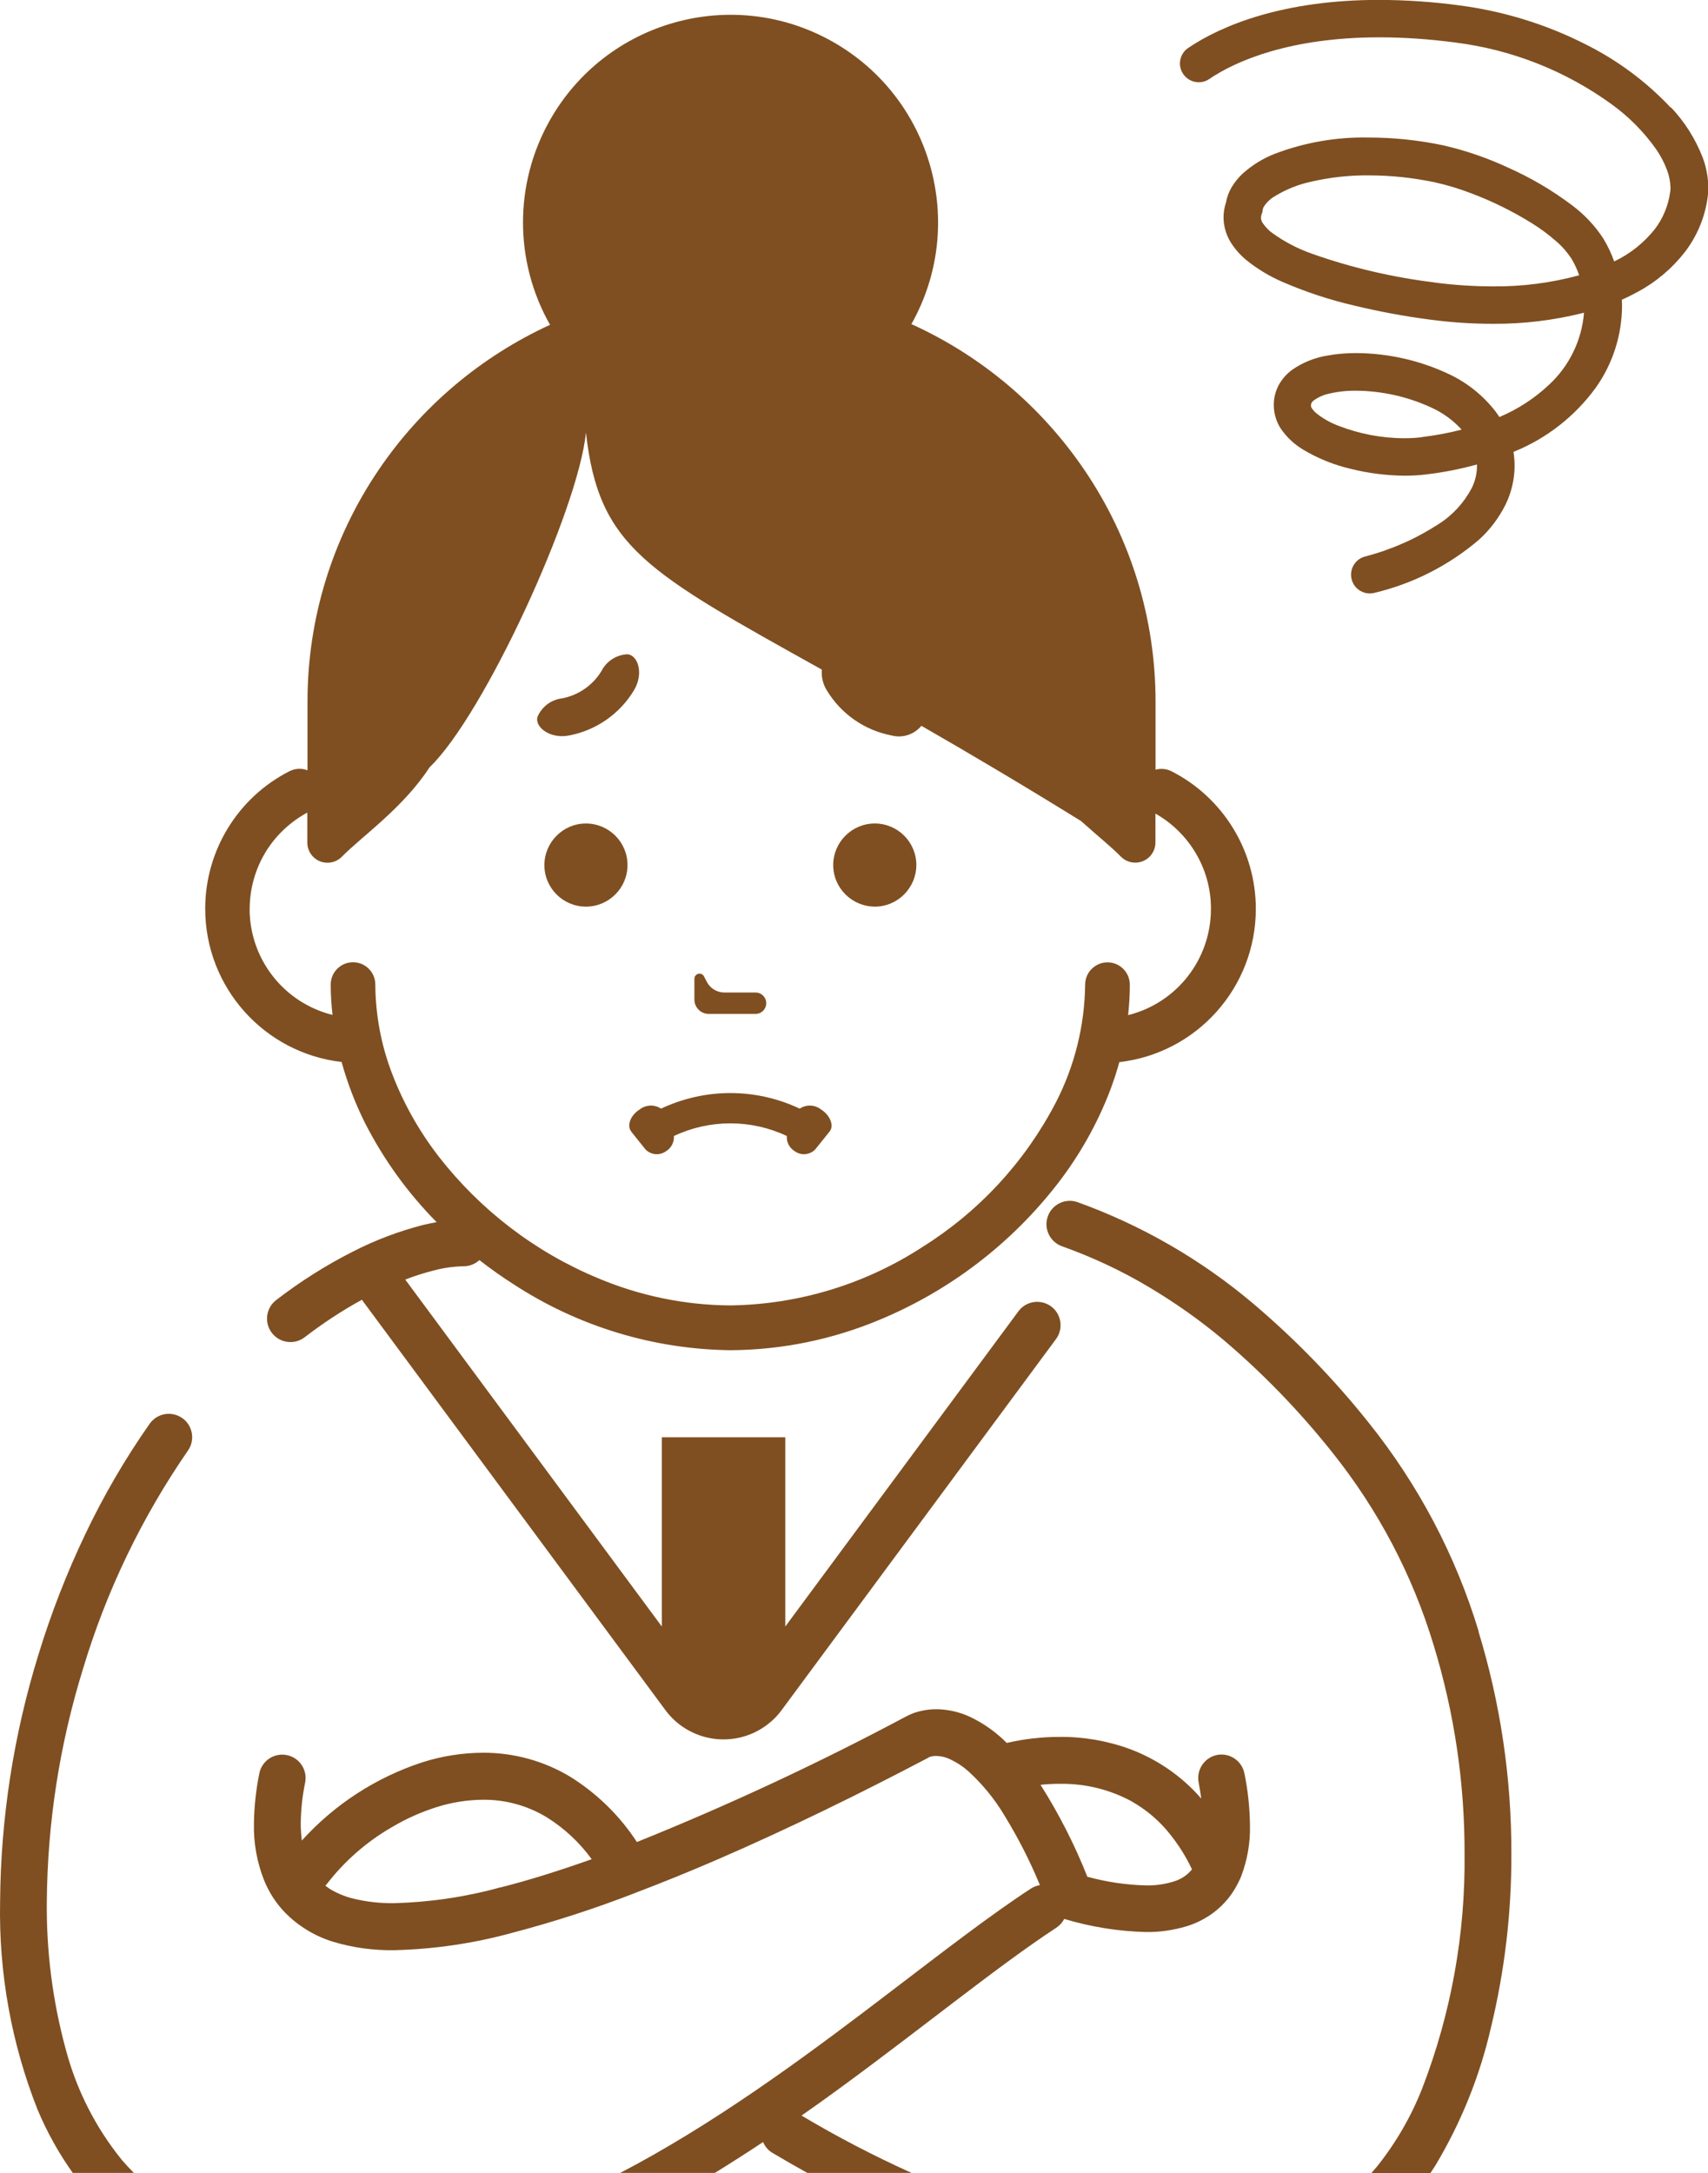
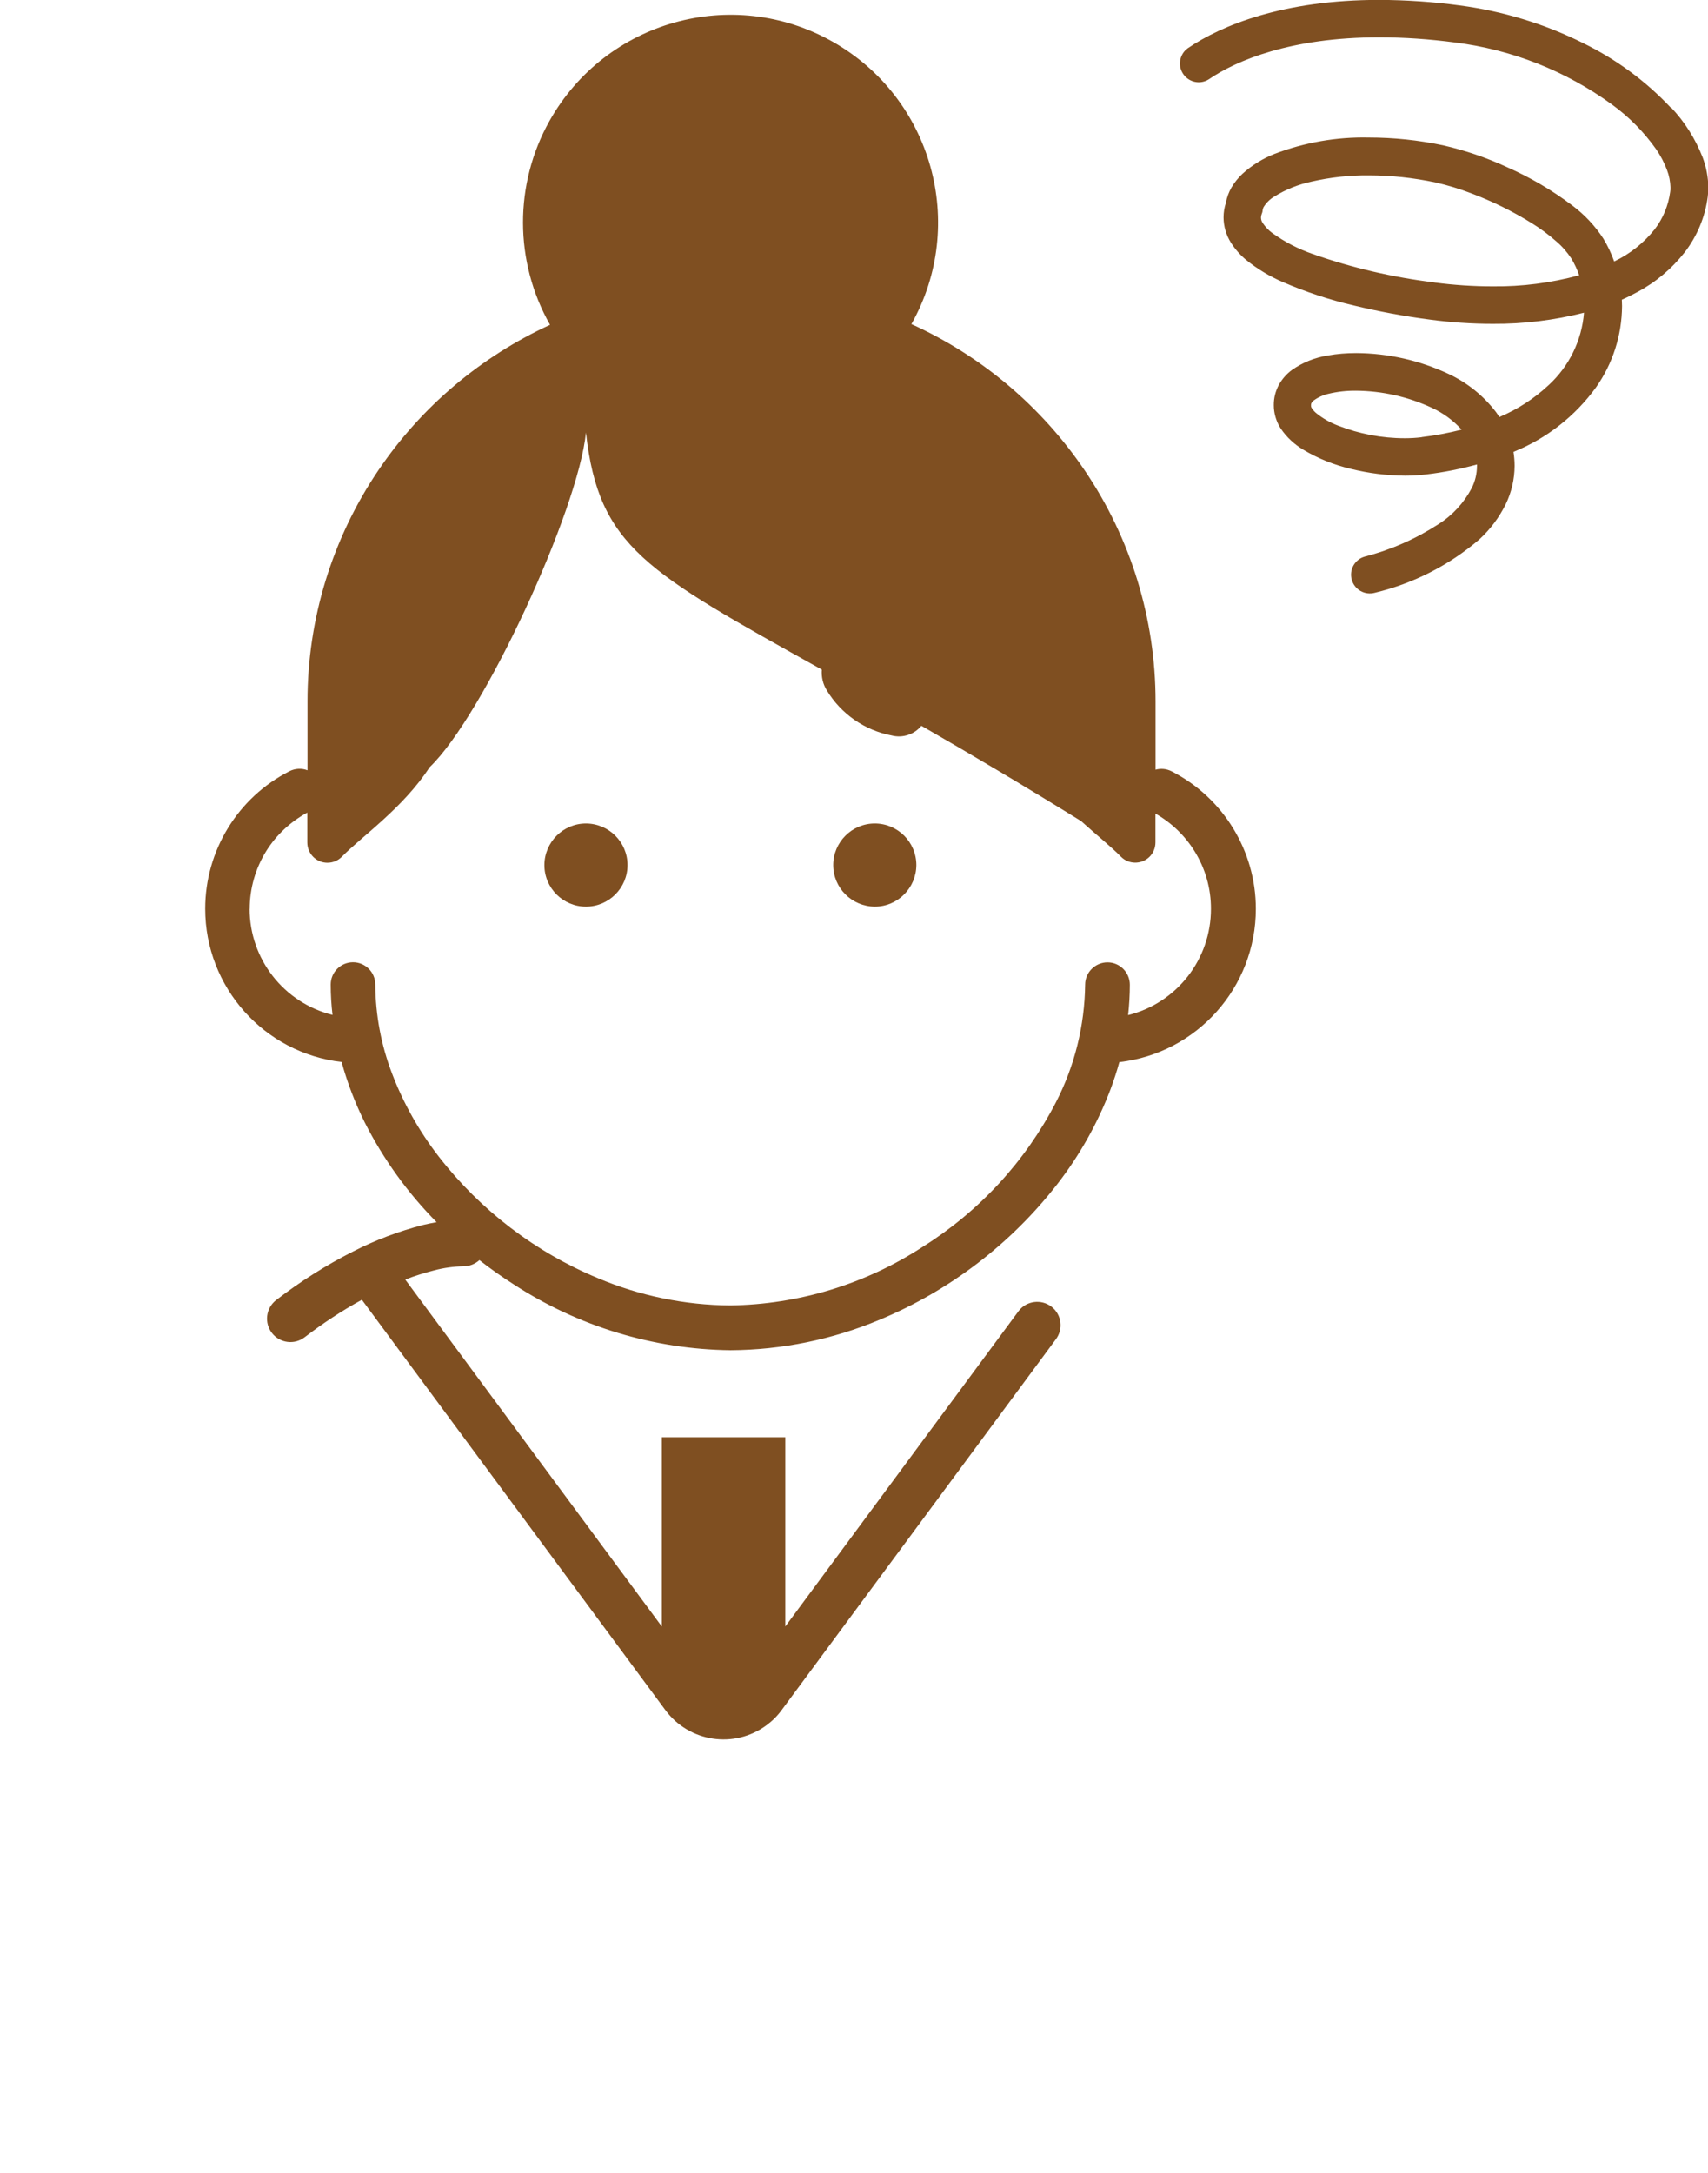
<svg xmlns="http://www.w3.org/2000/svg" id="_レイヤー_2" data-name="レイヤー 2" viewBox="0 0 169.3 215.35">
  <defs>
    <style>
      .cls-1 {
        fill: #7f4f21;
      }
    </style>
  </defs>
  <g id="_レイヤー_1-2" data-name="レイヤー 1">
    <g>
      <path class="cls-1" d="M33.87,105.28c.57,2.06,1.34,4.06,2.29,5.97,1.85,3.64,4.25,6.97,7.12,9.87-.43.08-.87.16-1.32.27-2.41.62-4.75,1.5-6.97,2.64-2.69,1.36-5.24,2.98-7.63,4.82-1.01.79-1.19,2.25-.4,3.26.78,1,2.22,1.19,3.23.42h0c1.8-1.38,3.69-2.63,5.68-3.72l30.08,40.66c2.35,3.18,6.83,3.86,10.02,1.51.58-.43,1.09-.93,1.51-1.51l27.16-36.72c.78-1.01.6-2.47-.41-3.25s-2.47-.6-3.25.41c-.02.03-.04.05-.06.08h0l-23.08,31.2v-18.75h-12.24v18.75l-25.43-34.38c.94-.37,1.91-.67,2.89-.92.95-.25,1.92-.38,2.9-.4.58,0,1.13-.22,1.56-.61,1.09.85,2.23,1.66,3.41,2.41,6.4,4.17,13.85,6.43,21.48,6.52,5.09-.03,10.12-1.06,14.81-3.03,6.92-2.88,12.98-7.51,17.58-13.43,2.21-2.85,3.99-6.01,5.27-9.38.33-.89.63-1.79.88-2.71,7.71-.89,13.53-7.42,13.53-15.19h0c0-5.75-3.23-11.02-8.35-13.63-.49-.25-1.06-.31-1.59-.16v-6.77c0-8.16-2.44-16.14-7.03-22.9-4.28-6.32-10.22-11.34-17.17-14.49,5.57-9.9,2.05-22.44-7.85-28.01-9.9-5.57-22.44-2.05-28.01,7.85-3.53,6.28-3.52,13.96.04,20.23-6.88,3.16-12.77,8.14-17.01,14.41-4.58,6.76-7.03,14.73-7.03,22.9v6.84c-.58-.23-1.23-.19-1.79.09-5.13,2.61-8.35,7.88-8.35,13.63h0c0,7.77,5.83,14.31,13.55,15.19ZM24.75,90.08c0-2.03.57-4.02,1.64-5.74,1-1.6,2.41-2.91,4.07-3.81v2.96c0,1.11.89,2.01,1.99,2.01.54,0,1.06-.21,1.44-.6,1.97-2.01,6.08-4.84,8.69-8.86,5.36-5.12,14.73-25.47,15.5-33.17,1.27,11.35,5.95,13.77,23.38,23.49-.06.72.11,1.44.49,2.05,1.41,2.34,3.75,3.97,6.44,4.48,1.08.28,2.23-.1,2.94-.96,4.62,2.65,9.86,5.75,15.83,9.44,1.54,1.39,2.99,2.55,3.94,3.52.77.79,2.04.8,2.83.03.39-.38.6-.9.6-1.44v-2.85c1.57.89,2.9,2.16,3.86,3.7,1.08,1.72,1.65,3.72,1.64,5.75h0c0,4.98-3.38,9.32-8.21,10.52.11-1,.17-2,.17-3.01,0-1.22-.99-2.22-2.21-2.22s-2.22.99-2.22,2.21h0c-.05,4.07-1.04,8.06-2.9,11.67-3.04,5.86-7.59,10.79-13.18,14.3-5.68,3.71-12.31,5.73-19.1,5.82-4.51-.03-8.96-.95-13.11-2.7-6.21-2.58-11.64-6.73-15.77-12.04-1.94-2.5-3.51-5.28-4.64-8.24-1.08-2.82-1.64-5.8-1.66-8.82,0-1.22-.99-2.21-2.21-2.21s-2.21.99-2.21,2.21c0,1,.06,2.01.18,3.01-4.83-1.2-8.22-5.54-8.22-10.52h0Z" />
-       <path class="cls-1" d="M49.61,187.04c-3.43.95-6.97,1.47-10.52,1.57-1.41.02-2.82-.14-4.18-.48-.78-.2-1.53-.52-2.23-.94-.15-.1-.29-.21-.43-.31.03-.04.07-.07.1-.11h0c1.77-2.3,3.97-4.24,6.49-5.69,1.39-.83,2.87-1.49,4.41-1.98,1.5-.48,3.06-.73,4.63-.74,2.24-.02,4.44.59,6.35,1.76,1.72,1.08,3.22,2.48,4.42,4.13-3.15,1.12-6.19,2.08-9.04,2.8ZM112.2,178.54c1.3.74,2.47,1.7,3.45,2.84,1,1.18,1.85,2.48,2.5,3.88h0c-.43.54-1.01.93-1.65,1.15-.93.31-1.92.46-2.9.44-1.97-.05-3.92-.34-5.82-.86-1.26-3.18-2.81-6.22-4.64-9.11.63-.07,1.27-.1,1.9-.1,2.5-.04,4.97.56,7.17,1.76ZM146.57,161.68c-2.28-7.54-5.99-14.56-10.92-20.71-3.42-4.29-7.24-8.23-11.43-11.78-5.16-4.36-11.05-7.76-17.4-10.05-1.21-.43-2.53.2-2.96,1.41,0,0,0,0,0,0-.43,1.21.21,2.53,1.41,2.96,0,0,0,0,0,0,3.02,1.08,5.94,2.44,8.69,4.09,2.56,1.53,5,3.25,7.28,5.16,3.95,3.35,7.56,7.08,10.79,11.14,4.55,5.68,7.98,12.18,10.08,19.15,2.05,6.7,3.08,13.66,3.06,20.66.09,7.93-1.33,15.81-4.18,23.21-1.09,2.79-2.6,5.4-4.46,7.74-.2.23-.39.46-.59.69h5.85c.15-.23.31-.46.46-.7,2.55-4.24,4.42-8.86,5.53-13.69,1.37-5.65,2.05-11.44,2.03-17.24.02-7.47-1.08-14.9-3.26-22.04h0ZM120.64,173.92c-1.25.25-2.07,1.46-1.83,2.72.11.56.19,1.1.26,1.6-1.91-2.2-4.34-3.88-7.06-4.9-2.23-.82-4.6-1.23-6.98-1.21-1.76,0-3.52.2-5.24.6-1.05-1.06-2.27-1.93-3.61-2.57-1.02-.48-2.12-.74-3.25-.77-.04,0-.09,0-.13,0-.76,0-1.52.13-2.24.38-.29.11-.58.24-.85.39-8.63,4.6-17.51,8.74-26.58,12.39-1.68-2.58-3.9-4.76-6.51-6.41-2.63-1.61-5.66-2.45-8.75-2.44-2.04.01-4.07.33-6.01.95-4.59,1.5-8.7,4.17-11.94,7.75-.07-.55-.11-1.11-.11-1.66.01-1.38.16-2.75.44-4.1.24-1.26-.58-2.47-1.84-2.71-1.26-.24-2.47.58-2.71,1.84-.33,1.64-.51,3.31-.53,4.98-.04,1.9.3,3.8,1,5.57.48,1.2,1.19,2.3,2.09,3.23,1.33,1.35,2.99,2.35,4.81,2.9,1.95.58,3.98.85,6.01.82,3.95-.1,7.87-.67,11.68-1.72,4.13-1.08,8.19-2.4,12.17-3.94l.04-.02c2.69-1.02,5.42-2.13,8.17-3.32,7.07-3.06,14.21-6.57,20.77-10.02l.11-.06.03-.03c.24-.1.49-.15.74-.14.5.01,1,.13,1.45.36.64.3,1.22.69,1.75,1.16,1.4,1.28,2.61,2.76,3.58,4.39,1.35,2.2,2.53,4.51,3.51,6.89-.32.05-.62.17-.89.34-4.07,2.66-8.66,6.22-13.73,10.08-7.58,5.79-16.2,12.24-25.31,17.21-.56.3-1.12.6-1.67.89h9.38c1.62-1,3.22-2.02,4.78-3.06.19.46.52.84.95,1.09,1.13.67,2.28,1.33,3.43,1.97h10.33c-3.74-1.69-7.37-3.58-10.9-5.68,1.3-.91,2.58-1.82,3.83-2.74,4.17-3.05,8.09-6.08,11.69-8.82,3.6-2.74,6.88-5.19,9.74-7.06.33-.22.6-.52.78-.87,2.62.79,5.34,1.23,8.08,1.3,1.37.02,2.73-.18,4.05-.57.95-.29,1.85-.75,2.65-1.34,1.14-.85,2.03-1.98,2.61-3.28l.02-.03c.04-.1.09-.2.13-.31.61-1.61.91-3.32.87-5.03-.02-1.73-.2-3.46-.55-5.16-.25-1.25-1.46-2.07-2.71-1.83h0ZM18.16,140.61s-.06-.05-.09-.07c-1.05-.74-2.49-.49-3.23.55,0,0,0,0,0,0-2.44,3.48-4.58,7.15-6.4,10.98-1.84,3.86-3.39,7.85-4.64,11.94C1.35,171.94.07,180.18.01,188.47c-.14,7.04,1.12,14.04,3.71,20.59.93,2.22,2.1,4.32,3.49,6.28h6.06c-.4-.4-.79-.82-1.17-1.26-2.62-3.22-4.52-6.97-5.58-10.98-1.3-4.77-1.93-9.69-1.88-14.63.06-7.83,1.27-15.61,3.59-23.09,2.31-7.7,5.82-14.99,10.39-21.61.72-1.01.51-2.4-.46-3.17Z" />
-       <path class="cls-1" d="M70.26,100.48h4.63c.59,0,1.06-.47,1.06-1.06s-.47-1.06-1.06-1.06h-3.1c-.73,0-1.39-.41-1.73-1.06l-.28-.54c-.13-.25-.43-.34-.68-.21-.17.09-.27.26-.27.44v2.07c0,.78.63,1.42,1.42,1.42Z" />
      <path class="cls-1" d="M58.08,81.61c-2.27,0-4.11,1.85-4.12,4.12h0c0,2.28,1.85,4.12,4.12,4.12s4.12-1.85,4.12-4.12h0c0-2.28-1.85-4.12-4.13-4.12Z" />
      <path class="cls-1" d="M86.71,89.85c2.27,0,4.11-1.85,4.12-4.12h0c0-2.28-1.85-4.12-4.12-4.12s-4.12,1.85-4.12,4.12h0c0,2.27,1.85,4.11,4.13,4.12Z" />
-       <path class="cls-1" d="M62.57,112.15l1.42,1.77c.54.54,1.38.62,2.01.18.53-.31.84-.9.8-1.52,3.54-1.67,7.65-1.67,11.19,0-.04.62.27,1.2.8,1.52.62.44,1.47.36,2.01-.18l1.42-1.77c.47-.55.11-1.6-.85-2.21-.61-.47-1.46-.5-2.1-.07-4.35-2.06-9.39-2.06-13.75,0-.64-.43-1.49-.4-2.1.07-.96.6-1.31,1.65-.84,2.2Z" />
-       <path class="cls-1" d="M56.4,72.89c2.69-.51,5.03-2.14,6.44-4.48,1-1.67.39-3.47-.63-3.57-1.09.04-2.08.67-2.58,1.64-.86,1.43-2.29,2.42-3.92,2.73-1.09.13-2.02.84-2.44,1.85-.26.99,1.22,2.19,3.13,1.83Z" />
      <path class="cls-1" d="M165.6,10.66c-2.47-2.63-5.41-4.79-8.66-6.38-3.84-1.92-7.98-3.18-12.24-3.74-2.65-.36-5.32-.54-7.99-.55-9.43,0-15.59,2.48-18.99,4.8-.83.61-1.01,1.77-.4,2.6.58.79,1.67,1,2.5.47h0c2.7-1.85,8.12-4.16,16.89-4.16,2.51,0,5.02.18,7.51.51,5.62.7,10.97,2.81,15.55,6.14,1.7,1.23,3.18,2.73,4.39,4.44.44.64.81,1.34,1.08,2.07.21.55.32,1.13.34,1.72,0,.15,0,.29-.03.44-.18,1.35-.71,2.63-1.54,3.71-1.08,1.35-2.45,2.44-4.01,3.18-.28-.79-.64-1.55-1.07-2.26-.83-1.28-1.89-2.4-3.11-3.31-2-1.51-4.16-2.77-6.45-3.78-2.03-.94-4.15-1.66-6.33-2.16-2.42-.51-4.89-.77-7.36-.77-3.18-.07-6.34.48-9.32,1.61-1.17.46-2.25,1.12-3.19,1.97-.43.4-.81.87-1.11,1.38-.26.46-.45.96-.54,1.49-.16.47-.24.97-.24,1.46,0,.9.27,1.78.75,2.54.41.63.91,1.2,1.49,1.68,1.1.89,2.33,1.63,3.63,2.19,2.27.98,4.62,1.76,7.03,2.32,2.48.6,5,1.07,7.53,1.4,2.08.28,4.17.42,6.26.42,3.05.02,6.08-.35,9.04-1.1-.22,2.74-1.47,5.3-3.49,7.16-1.43,1.34-3.09,2.42-4.9,3.18-.11-.17-.22-.34-.34-.5-1.24-1.62-2.86-2.92-4.71-3.78-2.86-1.34-5.97-2.04-9.13-2.06-.95,0-1.89.07-2.82.24-1.28.2-2.51.69-3.57,1.44-.53.39-.97.9-1.29,1.47-.33.62-.51,1.31-.5,2.01,0,.2.01.39.04.58.09.62.31,1.22.65,1.74.58.86,1.35,1.57,2.24,2.1,1.45.87,3.03,1.5,4.68,1.89,1.77.44,3.58.67,5.4.68.72,0,1.43-.04,2.14-.13,1.69-.2,3.35-.53,4.99-.98,0,.05,0,.1,0,.15,0,.76-.18,1.51-.52,2.19-.77,1.46-1.9,2.69-3.29,3.57-2.25,1.46-4.72,2.55-7.32,3.22-.99.28-1.56,1.31-1.28,2.3.28.99,1.31,1.56,2.3,1.28,3.82-.92,7.37-2.73,10.35-5.29,1.08-.99,1.96-2.17,2.61-3.48.57-1.18.87-2.47.88-3.79,0-.47-.04-.94-.11-1.4l.05-.02c3.25-1.32,6.06-3.52,8.12-6.36,1.67-2.36,2.57-5.18,2.59-8.07,0-.21-.01-.42-.02-.63.53-.23,1.04-.49,1.52-.75,1.83-.97,3.43-2.32,4.71-3.95,1.23-1.6,2.02-3.49,2.28-5.49h0c.04-.3.06-.61.06-.92-.01-1.02-.2-2.03-.56-2.99-.72-1.84-1.78-3.53-3.14-4.96ZM140.92,43.33c-.56.07-1.12.1-1.69.1-2.26,0-4.5-.43-6.6-1.25-.77-.29-1.49-.7-2.13-1.21-.18-.14-.33-.31-.46-.5-.05-.06-.08-.14-.09-.21,0-.04,0-.07,0-.11,0-.05,0-.1.02-.15.05-.12.13-.22.23-.3.45-.33.96-.56,1.5-.68.89-.21,1.8-.31,2.71-.3,2.6.02,5.17.6,7.53,1.7,1.12.52,2.12,1.25,2.94,2.16-1.3.33-2.63.58-3.96.74ZM142.19,27.99c-4.11-.5-8.15-1.44-12.05-2.81-1.45-.5-2.82-1.21-4.06-2.11-.35-.26-.65-.58-.9-.94-.12-.17-.19-.37-.19-.57,0-.12.03-.24.07-.35l.07-.2.03-.21c.02-.12.06-.24.13-.34.26-.4.61-.74,1.02-.98,1.14-.71,2.4-1.21,3.72-1.49,1.85-.42,3.75-.63,5.65-.61,2.22,0,4.43.24,6.6.7,1.2.27,2.38.63,3.53,1.07,2.1.79,4.11,1.78,6.01,2.96.86.53,1.67,1.13,2.43,1.8.58.49,1.08,1.07,1.5,1.7.32.53.58,1.09.78,1.67-2.79.76-5.67,1.13-8.55,1.1-1.93,0-3.86-.13-5.78-.38h0Z" />
    </g>
  </g>
</svg>